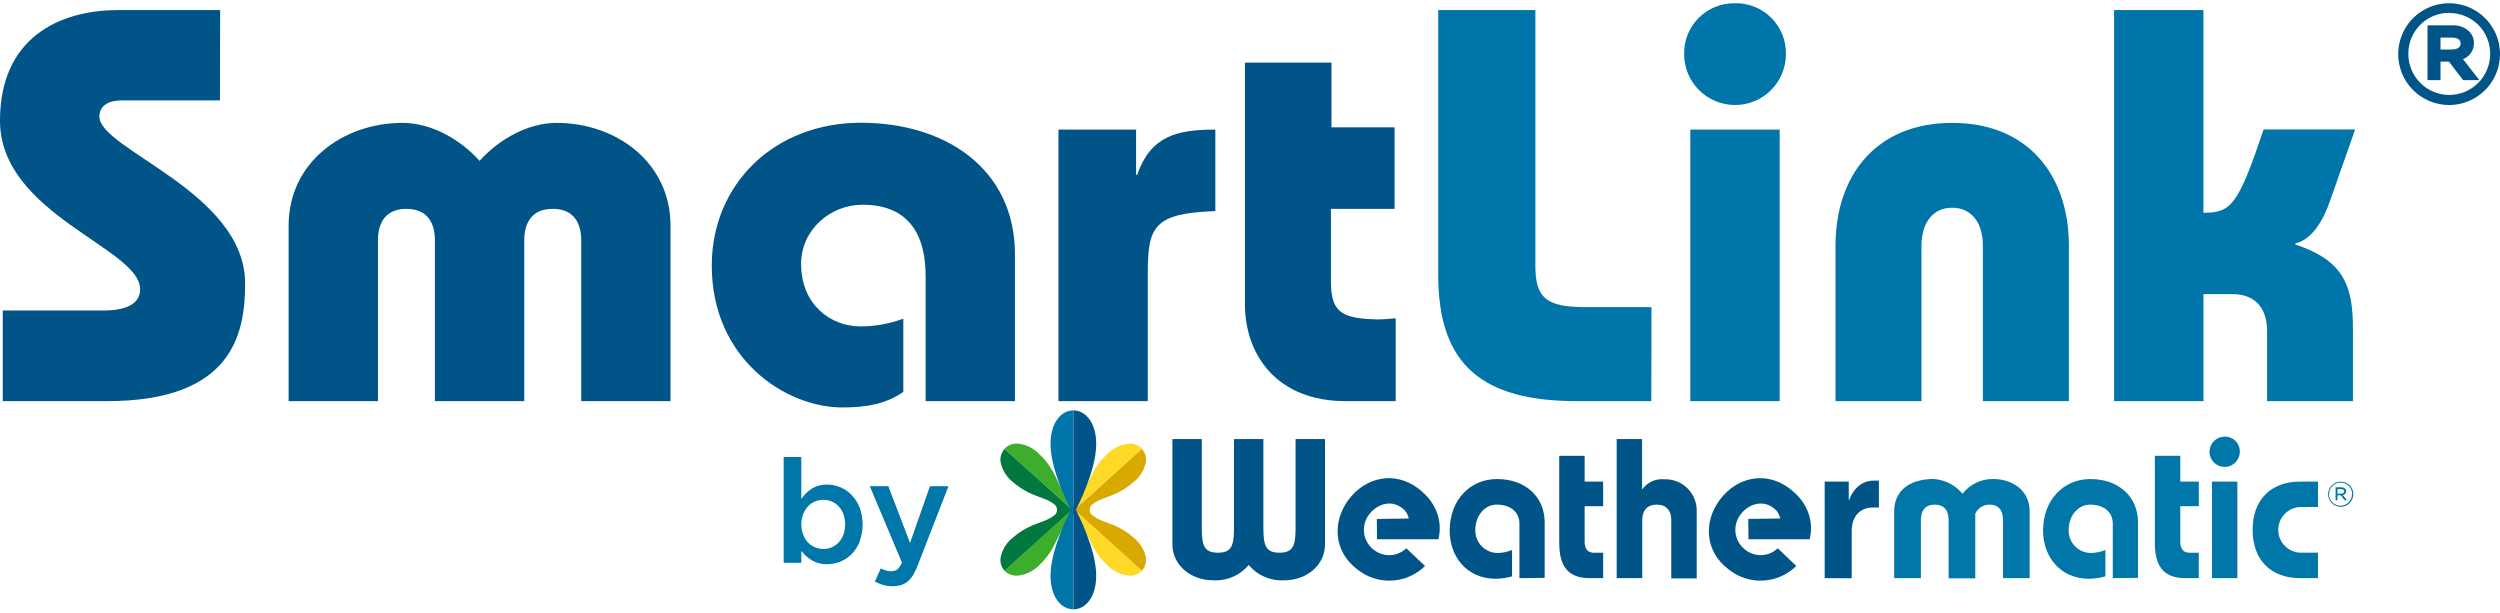
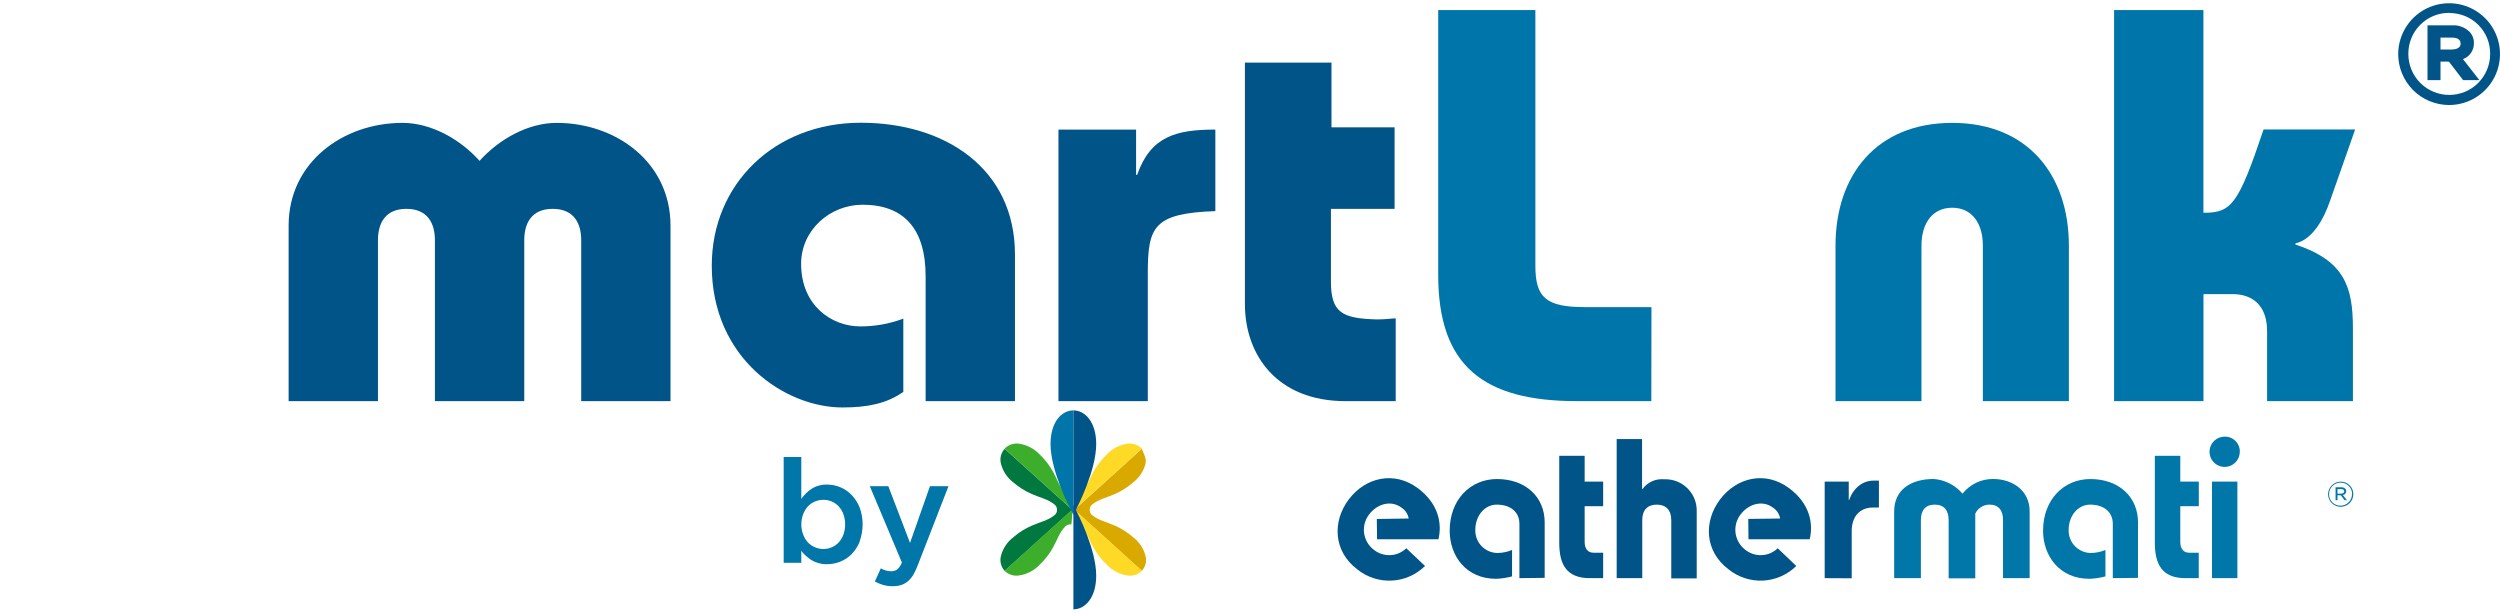
<svg xmlns="http://www.w3.org/2000/svg" width="583" height="143" viewBox="0 0 583 143" fill="none">
-   <path d="M51.293 23.411H28.387C25.517 23.411 23.176 24.49 23.176 27.188C23.176 34.88 57.163 44.774 57.163 66.116C57.184 77.877 54.163 93.543 24.999 93.543H0.647V72.406H24.222C29.423 72.406 32.681 70.842 32.681 67.454C32.681 57.819 0 50.007 0 28.137C0 9.126 13.411 2.35 27.599 2.35H51.336L51.293 23.411Z" fill="#005487" />
  <path d="M101.422 93.543V55.995C101.422 52.09 99.728 48.702 94.776 48.702C89.823 48.702 88.14 52.09 88.14 55.995V93.543H67.306V52.618C67.306 37.901 79.94 28.655 93.869 28.655C100.516 28.655 107.281 32.431 111.834 37.513C116.398 32.431 123.163 28.655 129.809 28.655C143.738 28.655 156.362 37.901 156.362 52.618V93.543H135.538V55.995C135.538 52.09 133.844 48.702 128.892 48.702C123.94 48.702 122.257 52.09 122.257 55.995V93.543H101.422Z" fill="#005487" />
  <path d="M215.855 93.543V64.411C215.855 53.212 210.654 47.742 201.149 47.742C193.596 47.742 186.82 53.6 186.82 61.541C186.82 71.176 193.855 76.118 200.62 76.118C204.047 76.126 207.447 75.512 210.654 74.305V91.385C206.748 94.115 202.314 95.021 196.455 95.021C183.173 95.021 165.986 83.703 165.986 61.951C165.986 42.951 180.573 28.623 200.749 28.623C220.419 28.623 236.689 39.304 236.689 59.351V93.543H215.855Z" fill="#005487" />
  <path d="M264.936 40.761H265.195C268.314 31.784 274.313 30.219 283.419 30.219V49.23C268.972 49.748 267.666 52.877 267.666 63.807V93.543H246.832V30.219H264.936V40.761Z" fill="#005487" />
  <path d="M325.218 29.691V48.702H310.371V65.63C310.371 72.924 312.972 74.262 321.042 74.489C322.477 74.489 324.042 74.359 325.477 74.23V93.543H313.759C297.866 93.543 290.314 82.861 290.314 70.885V14.596H310.501V29.701L325.218 29.691Z" fill="#005487" />
  <path d="M385.088 93.543H367.76C345.782 93.543 335.392 85.203 335.392 64.12V2.35H358.05V61.984C358.05 69.407 360.521 71.619 369.627 71.619H385.121L385.088 93.543Z" fill="#0075A9" />
-   <path d="M404.606 0.753C406.173 0.723 407.73 1.008 409.184 1.594C410.638 2.18 411.959 3.053 413.067 4.161C414.175 5.269 415.048 6.59 415.634 8.044C416.219 9.498 416.505 11.055 416.475 12.622C416.475 15.77 415.224 18.788 412.998 21.014C410.773 23.24 407.754 24.49 404.606 24.49C401.458 24.49 398.44 23.24 396.214 21.014C393.988 18.788 392.738 15.77 392.738 12.622C392.707 11.055 392.993 9.498 393.578 8.044C394.164 6.59 395.037 5.269 396.145 4.161C397.254 3.053 398.574 2.18 400.028 1.594C401.482 1.008 403.039 0.723 404.606 0.753V0.753ZM415.018 93.543H394.183V30.22H415.018V93.543Z" fill="#0075A9" />
  <path d="M428.041 93.543V57.301C428.041 40.89 437.546 28.655 455.252 28.655C472.957 28.655 482.463 40.89 482.463 57.301V93.543H462.405V57.301C462.405 51.831 459.675 48.443 455.252 48.443C450.828 48.443 448.087 51.831 448.087 57.301V93.543H428.041Z" fill="#0075A9" />
  <path d="M493.005 2.35H513.839V49.619C520.313 49.619 521.91 47.925 527.866 30.198H549.218L543.359 46.857C541.924 51.032 539.324 55.844 535.289 56.761V57.02C546.747 60.797 548.7 66.915 548.7 76.549V93.543H528.686V77.218C528.686 71.23 525.308 68.587 520.615 68.587H513.85V93.543H493.005V2.35Z" fill="#0075A9" />
  <path d="M559.974 12.708V12.622C560.151 9.769 561.41 7.091 563.492 5.133C565.575 3.176 568.326 2.086 571.185 2.086C574.043 2.086 576.794 3.176 578.877 5.133C580.96 7.091 582.218 9.769 582.395 12.622V12.622C582.404 15.601 581.228 18.461 579.128 20.574C577.028 22.686 574.174 23.878 571.195 23.886C568.217 23.895 565.356 22.72 563.244 20.619C561.131 18.519 559.94 15.666 559.931 12.687L559.974 12.708ZM581.37 12.622C581.361 9.915 580.278 7.322 578.358 5.414C576.437 3.506 573.838 2.439 571.131 2.448C568.424 2.456 565.831 3.54 563.923 5.46C562.015 7.38 560.948 9.98 560.956 12.687V12.752C560.965 14.092 561.237 15.418 561.758 16.653C562.279 17.888 563.038 19.008 563.992 19.95C564.945 20.892 566.075 21.636 567.317 22.142C568.558 22.646 569.887 22.902 571.228 22.894C572.568 22.885 573.894 22.613 575.129 22.092C576.364 21.571 577.484 20.812 578.426 19.858C579.368 18.904 580.113 17.775 580.618 16.533C581.123 15.291 581.378 13.962 581.37 12.622V12.622ZM566.761 6.558H571.908C573.16 6.503 574.384 6.941 575.317 7.778C575.619 8.065 575.857 8.412 576.017 8.796C576.177 9.181 576.254 9.595 576.245 10.011V10.065C576.244 10.895 575.941 11.696 575.394 12.319C574.846 12.943 574.09 13.345 573.267 13.453L576.838 18.071H574.68L571.357 13.755H568.412V18.071H566.707L566.761 6.558ZM571.756 12.212C573.364 12.212 574.486 11.467 574.486 10.162V10.097C574.486 8.889 573.483 8.112 571.843 8.112H568.466V12.212H571.756Z" fill="#005487" />
  <path d="M571.132 24.49C567.984 24.49 564.965 23.24 562.739 21.014C560.513 18.788 559.263 15.77 559.263 12.622V12.622C559.263 10.274 559.959 7.98 561.263 6.028C562.567 4.076 564.421 2.555 566.59 1.657C568.758 0.759 571.145 0.524 573.447 0.981C575.749 1.439 577.864 2.57 579.524 4.23C581.184 5.889 582.314 8.004 582.772 10.306C583.23 12.609 582.995 14.995 582.097 17.164C581.198 19.332 579.677 21.186 577.725 22.49C575.774 23.794 573.479 24.49 571.132 24.49ZM571.196 2.998C569.934 2.986 568.681 3.227 567.513 3.706C566.344 4.185 565.283 4.892 564.392 5.786C563.5 6.681 562.796 7.744 562.322 8.914C561.847 10.084 561.61 11.338 561.626 12.6C561.626 13.853 561.873 15.093 562.352 16.25C562.831 17.407 563.534 18.459 564.42 19.345C565.305 20.23 566.357 20.933 567.514 21.412C568.671 21.892 569.911 22.138 571.164 22.138C572.416 22.138 573.657 21.892 574.814 21.412C575.971 20.933 577.023 20.23 577.908 19.345C578.794 18.459 579.496 17.407 579.976 16.25C580.455 15.093 580.702 13.853 580.702 12.6V12.622C580.724 11.364 580.493 10.115 580.024 8.947C579.555 7.78 578.857 6.719 577.971 5.826C577.085 4.933 576.029 4.226 574.865 3.748C573.702 3.269 572.454 3.029 571.196 3.041V2.998ZM578.188 18.686H574.401L571.088 14.37H569.125V18.686H566.093V5.9H571.908C573.334 5.837 574.727 6.341 575.782 7.303C576.146 7.653 576.434 8.073 576.629 8.539C576.824 9.005 576.921 9.506 576.915 10.011C576.944 10.829 576.713 11.634 576.255 12.313C575.798 12.991 575.137 13.507 574.368 13.787L578.188 18.686ZM575.08 17.412H575.512L572.146 13.097L573.149 12.859C573.824 12.783 574.446 12.461 574.9 11.956C575.353 11.451 575.606 10.797 575.609 10.119C575.617 9.782 575.555 9.446 575.427 9.134C575.299 8.822 575.107 8.54 574.865 8.306C574.058 7.575 572.997 7.187 571.908 7.227H567.42V17.412H567.808V13.097H571.736L575.08 17.412ZM571.779 12.87H567.83V7.475H571.844C573.85 7.475 575.145 8.554 575.145 10.119C575.145 11.683 573.818 12.87 571.757 12.87H571.779ZM569.125 11.543H571.757C572.243 11.543 573.818 11.446 573.818 10.162C573.818 8.878 572.437 8.77 571.844 8.77H569.125V11.543Z" fill="#005487" />
  <path d="M200.512 126.235C200.089 127.321 199.459 128.314 198.656 129.159C197.906 129.942 196.997 130.557 195.991 130.961C195.012 131.363 193.964 131.568 192.905 131.565C191.624 131.614 190.357 131.287 189.258 130.627C188.34 130.053 187.529 129.323 186.863 128.469V131.242H182.752V106.566H186.863V116.352C187.51 115.407 188.334 114.597 189.291 113.968C190.37 113.297 191.625 112.963 192.895 113.007C193.946 113.008 194.988 113.217 195.959 113.622C196.955 114.029 197.852 114.643 198.591 115.424C199.397 116.267 200.034 117.256 200.469 118.337C201.396 120.888 201.396 123.684 200.469 126.235H200.512ZM196.682 119.913C196.446 119.246 196.079 118.633 195.603 118.111C195.152 117.615 194.6 117.221 193.984 116.956C193.361 116.687 192.689 116.551 192.01 116.557C191.328 116.553 190.652 116.689 190.024 116.956C189.396 117.22 188.833 117.618 188.374 118.122C187.907 118.652 187.542 119.262 187.295 119.923C187.005 120.677 186.862 121.479 186.874 122.286C186.86 123.094 187.003 123.896 187.295 124.649C187.539 125.315 187.905 125.93 188.374 126.462C188.836 126.959 189.399 127.353 190.024 127.616C190.651 127.887 191.327 128.027 192.01 128.026C192.689 128.029 193.362 127.889 193.984 127.616C194.6 127.356 195.152 126.966 195.603 126.473C196.075 125.947 196.441 125.335 196.682 124.671C197.228 123.132 197.228 121.452 196.682 119.913V119.913Z" fill="#0076A9" />
  <path d="M214.064 131.706C213.763 132.509 213.403 133.288 212.985 134.036C212.637 134.609 212.204 135.126 211.701 135.568C211.241 135.95 210.714 136.243 210.147 136.431C209.527 136.615 208.884 136.706 208.237 136.701C207.465 136.713 206.695 136.615 205.95 136.41C205.281 136.21 204.634 135.943 204.019 135.611L205.4 132.547C205.77 132.749 206.161 132.912 206.565 133.033C206.962 133.16 207.378 133.222 207.795 133.216C208.312 133.239 208.821 133.087 209.241 132.785C209.731 132.344 210.102 131.788 210.32 131.166L202.843 113.385H207.158L212.219 126.613L216.869 113.385H221.185L214.064 131.706Z" fill="#0076A9" />
-   <path d="M294.618 102.391V122.955C294.618 127.131 295.093 128.89 298.373 128.89C301.653 128.89 302.128 127.131 302.128 122.955V102.391H308.99V126.991C308.99 131.63 304.912 135.331 299.441 135.331C297.884 135.421 296.327 135.145 294.895 134.525C293.464 133.905 292.197 132.958 291.198 131.76C290.198 132.957 288.932 133.904 287.501 134.524C286.069 135.144 284.512 135.421 282.955 135.331C277.485 135.331 273.406 131.63 273.406 126.991V102.391H280.258V122.955C280.258 127.131 280.722 128.89 284.012 128.89C287.303 128.89 287.767 127.131 287.767 122.955V102.391H294.618Z" fill="#005487" />
  <path d="M332.317 131.986C330.245 134.033 327.493 135.246 324.584 135.396C321.675 135.545 318.813 134.619 316.543 132.795C310.954 128.598 310.651 121.66 314.503 116.503C318.355 111.346 325.109 109.695 330.688 113.881C335.51 117.496 336.309 122.146 335.446 125.75H321.128L321.074 121.024L328.508 120.916C328.416 120.391 328.215 119.891 327.917 119.449C327.62 119.006 327.233 118.631 326.782 118.348C324.44 116.6 321.16 117.431 319.229 120.031C318.308 121.257 317.905 122.795 318.107 124.314C318.309 125.834 319.099 127.213 320.308 128.156C321.396 129.052 322.776 129.517 324.185 129.461C325.594 129.406 326.933 128.833 327.947 127.854L332.317 131.986Z" fill="#005487" />
  <path d="M354.328 134.824V122.124C354.328 119.438 352.288 117.679 349.041 117.679C346.225 117.679 344.045 120.269 344.045 123.559C344.021 124.257 344.137 124.953 344.386 125.605C344.636 126.257 345.014 126.853 345.498 127.356C345.982 127.859 346.562 128.26 347.204 128.534C347.846 128.809 348.537 128.952 349.235 128.954C350.396 128.943 351.543 128.704 352.612 128.253V134.414C351.387 134.749 350.127 134.937 348.857 134.975C341.909 134.975 338.068 129.645 338.068 123.764C338.068 116.535 342.891 111.713 349.095 111.713C355.86 111.713 360.219 115.974 360.219 121.811V134.759L354.328 134.824Z" fill="#005487" />
  <path d="M373.856 112.306V118.046H369.54V126.386C369.54 128.059 370.371 128.89 371.579 128.89H373.856V134.824H370.749C365.278 134.824 363.617 131.587 363.617 126.57V106.286H369.54V112.306H373.856Z" fill="#005487" />
  <path d="M377.007 134.824V102.391H382.93V114.043H383.027C383.605 113.253 384.378 112.628 385.271 112.229C386.165 111.829 387.147 111.67 388.12 111.767C389.122 111.73 390.12 111.901 391.053 112.268C391.985 112.635 392.833 113.19 393.541 113.898C394.25 114.607 394.805 115.454 395.172 116.387C395.538 117.319 395.709 118.318 395.673 119.319V134.889H389.739V121.294C389.739 118.974 388.53 117.679 386.351 117.679C384.171 117.679 382.974 118.974 382.974 121.294V134.824H377.007Z" fill="#005487" />
  <path d="M418.892 131.986C416.821 134.03 414.071 135.242 411.164 135.391C408.258 135.54 405.398 134.616 403.129 132.795C397.529 128.598 397.227 121.66 401.089 116.503C404.952 111.346 411.696 109.695 417.274 113.881C422.097 117.496 422.895 122.146 422.021 125.75H407.747L407.693 121.013L415.127 120.916C415.035 120.392 414.835 119.893 414.54 119.451C414.245 119.009 413.86 118.633 413.411 118.348C411.07 116.6 407.779 117.431 405.858 120.031C404.935 121.256 404.53 122.794 404.732 124.315C404.934 125.835 405.726 127.215 406.937 128.156C408.024 129.052 409.402 129.516 410.809 129.46C412.216 129.405 413.553 128.833 414.566 127.854L418.892 131.986Z" fill="#005487" />
  <path d="M425.516 134.824V112.306H431.127V116.622H431.213C432.238 113.698 434.45 112.08 436.921 112.08H438.162V118.359H436.727C433.77 118.359 431.817 120.398 431.817 123.829V134.856L425.516 134.824Z" fill="#005487" />
  <path d="M441.722 134.824V119.254C441.722 114.345 445.422 111.702 450.936 111.702C452.228 111.796 453.489 112.148 454.644 112.737C455.798 113.327 456.823 114.141 457.658 115.133C458.504 114.053 459.587 113.182 460.824 112.587C462.061 111.992 463.417 111.689 464.789 111.702C469.235 111.702 473.313 114.302 473.313 119.254V134.824H467.109V121.294C467.109 118.974 466.03 117.636 463.872 117.679C463.193 117.691 462.53 117.892 461.958 118.26C461.386 118.628 460.928 119.148 460.636 119.761V134.867H454.421V121.294C454.421 118.974 453.342 117.679 451.184 117.679C449.026 117.679 447.947 118.974 447.947 121.294V134.824H441.722Z" fill="#0076A9" />
  <path d="M492.703 134.824V122.124C492.703 119.438 490.663 117.679 487.416 117.679C484.589 117.679 482.409 120.269 482.409 123.559C482.385 124.257 482.501 124.953 482.75 125.605C483 126.257 483.378 126.853 483.862 127.356C484.346 127.859 484.926 128.26 485.568 128.534C486.21 128.809 486.901 128.952 487.599 128.954C488.763 128.943 489.914 128.704 490.987 128.253V134.414C489.762 134.748 488.502 134.937 487.232 134.975C480.284 134.975 476.443 129.645 476.443 123.764C476.443 116.535 481.255 111.713 487.47 111.713C494.224 111.713 498.583 115.974 498.583 121.811V134.759L492.703 134.824Z" fill="#0076A9" />
  <path d="M512.76 112.306V118.046H508.444V126.386C508.444 128.059 509.275 128.89 510.484 128.89H512.749V134.824H509.642C504.183 134.824 502.51 131.587 502.51 126.57V106.286H508.444V112.306H512.76Z" fill="#0076A9" />
  <path d="M522.308 105.584C522.264 106.27 522.02 106.929 521.607 107.479C521.193 108.028 520.628 108.445 519.981 108.678C519.333 108.91 518.632 108.949 517.963 108.788C517.295 108.627 516.687 108.275 516.216 107.773C515.745 107.272 515.431 106.644 515.312 105.967C515.194 105.289 515.275 104.592 515.548 103.96C515.82 103.328 516.271 102.79 516.846 102.412C517.42 102.033 518.092 101.831 518.78 101.829C519.267 101.813 519.753 101.901 520.203 102.087C520.654 102.274 521.059 102.554 521.393 102.909C521.727 103.264 521.981 103.687 522.139 104.148C522.297 104.609 522.355 105.099 522.308 105.584V105.584ZM515.835 112.306H521.758V134.824H515.835V112.306Z" fill="#0076A9" />
-   <path d="M540.554 118.229H536.616C535.202 118.229 533.847 118.791 532.847 119.79C531.848 120.79 531.286 122.146 531.286 123.559C531.286 124.973 531.848 126.329 532.847 127.328C533.847 128.328 535.202 128.889 536.616 128.889H540.554V134.823H536.422C529.473 134.823 525.309 130.508 525.309 123.559C525.309 116.611 529.473 112.306 536.422 112.306H540.554V118.229Z" fill="#0076A9" />
  <path d="M542.906 115.262C542.909 114.48 543.222 113.731 543.776 113.179C544.33 112.627 545.08 112.317 545.863 112.317C546.248 112.315 546.629 112.39 546.985 112.536C547.341 112.682 547.664 112.897 547.937 113.169C548.21 113.441 548.426 113.764 548.574 114.119C548.721 114.475 548.797 114.856 548.797 115.241V115.241C548.797 116.022 548.487 116.771 547.935 117.323C547.382 117.876 546.633 118.186 545.852 118.186C545.071 118.186 544.321 117.876 543.769 117.323C543.217 116.771 542.906 116.022 542.906 115.241V115.262ZM548.528 115.241C548.528 114.525 548.243 113.839 547.738 113.333C547.232 112.827 546.546 112.543 545.83 112.543C545.115 112.543 544.429 112.827 543.923 113.333C543.417 113.839 543.133 114.525 543.133 115.241V115.241C543.127 115.593 543.192 115.943 543.324 116.27C543.455 116.598 543.651 116.895 543.899 117.145C544.148 117.396 544.443 117.594 544.77 117.728C545.096 117.862 545.445 117.93 545.798 117.927C546.152 117.929 546.503 117.86 546.83 117.724C547.157 117.589 547.455 117.391 547.705 117.14C547.955 116.889 548.152 116.591 548.286 116.263C548.42 115.935 548.487 115.584 548.484 115.23L548.528 115.241ZM544.654 113.633H546.003C546.331 113.616 546.653 113.728 546.898 113.946C546.979 114.022 547.042 114.114 547.085 114.216C547.128 114.319 547.149 114.428 547.147 114.539V114.539C547.148 114.759 547.069 114.972 546.923 115.137C546.778 115.302 546.577 115.408 546.359 115.435L547.298 116.643H546.747L545.873 115.499H545.107V116.643H544.654V113.633ZM545.97 115.111C546.391 115.111 546.683 114.917 546.683 114.582C546.683 114.269 546.424 114.064 545.992 114.064H545.107V115.143L545.97 115.111Z" fill="#0076A9" />
  <path d="M234.294 104.667C233.863 105.129 233.557 105.694 233.406 106.308C233.255 106.921 233.263 107.564 233.431 108.173C233.879 109.892 234.889 111.411 236.301 112.489C237.608 113.622 239.082 114.547 240.671 115.23C242.634 116.082 244.361 116.406 245.882 117.625C246.09 117.785 246.255 117.994 246.362 118.233C246.469 118.472 246.516 118.734 246.497 118.995H249.896L250.036 118.844L234.294 104.667Z" fill="#00783F" />
  <path d="M234.294 133.119C233.863 132.656 233.558 132.091 233.407 131.478C233.256 130.864 233.264 130.222 233.431 129.612C233.879 127.893 234.889 126.374 236.301 125.296C237.605 124.159 239.079 123.235 240.67 122.556C242.634 121.704 244.36 121.38 245.882 120.161C246.078 120.017 246.236 119.829 246.344 119.611C246.451 119.393 246.503 119.152 246.497 118.909H249.885C249.885 118.909 249.971 118.909 250.036 118.909L234.294 133.119Z" fill="#00783F" />
  <path d="M249.993 118.876L234.262 133.097C234.71 133.551 235.264 133.887 235.874 134.075C236.484 134.263 237.131 134.298 237.757 134.176C239.539 133.898 241.179 133.037 242.419 131.727C243.666 130.547 244.725 129.182 245.558 127.681C246.583 125.836 247.047 124.174 248.407 122.782C248.589 122.589 248.817 122.443 249.069 122.359C249.321 122.274 249.59 122.253 249.852 122.297L249.917 121.595C249.993 120.721 250.057 119.848 250.133 118.974V118.704C250.057 117.83 249.993 116.956 249.917 116.082L249.852 115.381C249.589 115.425 249.319 115.403 249.066 115.317C248.814 115.23 248.587 115.081 248.407 114.884C247.047 113.503 246.583 111.842 245.558 109.997C244.728 108.493 243.669 107.128 242.419 105.951C241.176 104.642 239.539 103.778 237.757 103.491C237.126 103.38 236.476 103.426 235.867 103.625C235.257 103.825 234.706 104.171 234.262 104.634L249.993 118.823" fill="#3DAE2B" />
-   <path d="M266.263 104.667C266.695 105.129 267.001 105.694 267.152 106.308C267.303 106.921 267.294 107.564 267.127 108.173C266.679 109.892 265.668 111.411 264.257 112.489C262.966 113.618 261.511 114.542 259.941 115.23C257.977 116.082 256.262 116.406 254.73 117.625C254.522 117.785 254.357 117.994 254.25 118.233C254.142 118.472 254.096 118.734 254.115 118.995H250.716L250.586 118.844L266.263 104.667Z" fill="#DAA900" />
+   <path d="M266.263 104.667C267.303 106.921 267.294 107.564 267.127 108.173C266.679 109.892 265.668 111.411 264.257 112.489C262.966 113.618 261.511 114.542 259.941 115.23C257.977 116.082 256.262 116.406 254.73 117.625C254.522 117.785 254.357 117.994 254.25 118.233C254.142 118.472 254.096 118.734 254.115 118.995H250.716L250.586 118.844L266.263 104.667Z" fill="#DAA900" />
  <path d="M266.264 133.119C266.694 132.656 266.999 132.091 267.15 131.478C267.301 130.864 267.293 130.222 267.127 129.612C266.679 127.893 265.668 126.374 264.257 125.296C262.969 124.164 261.513 123.24 259.941 122.556C257.977 121.704 256.262 121.38 254.73 120.161C254.533 120.017 254.375 119.829 254.268 119.611C254.161 119.393 254.108 119.152 254.115 118.909H250.727C250.727 118.909 250.64 118.909 250.586 118.909L266.264 133.119Z" fill="#DAA900" />
  <path d="M250.564 118.876L266.295 133.097C265.846 133.551 265.292 133.887 264.683 134.075C264.073 134.263 263.426 134.298 262.799 134.176C261.017 133.898 259.378 133.037 258.138 131.727C256.89 130.547 255.831 129.182 254.998 127.681C253.919 125.836 253.509 124.174 252.15 122.782C251.967 122.589 251.74 122.443 251.488 122.359C251.236 122.274 250.967 122.253 250.704 122.297L250.639 121.595C250.564 120.721 250.499 119.848 250.424 118.974V118.704C250.499 117.83 250.564 116.956 250.639 116.082L250.704 115.381C250.967 115.425 251.238 115.403 251.49 115.317C251.743 115.23 251.97 115.081 252.15 114.884C253.509 113.503 253.973 111.842 254.998 109.997C255.829 108.493 256.888 107.128 258.138 105.951C259.38 104.642 261.018 103.778 262.799 103.491C263.431 103.38 264.08 103.426 264.69 103.625C265.3 103.825 265.851 104.171 266.295 104.634L250.564 118.823" fill="#FED925" />
  <path d="M250.315 95.701C247.586 95.701 244.985 98.398 244.985 103.556C244.985 109.77 249.42 118.283 249.614 118.661L249.798 119.006L250.315 120.085V95.701Z" fill="#0075A9" />
  <path d="M250.316 95.701C253.035 95.701 255.636 98.398 255.636 103.556C255.636 109.77 251.201 118.283 251.007 118.661L250.824 119.006L250.316 120.085V95.701Z" fill="#005487" />
-   <path d="M250.315 142.095C247.586 142.095 244.985 139.398 244.985 134.241C244.985 128.026 249.42 119.513 249.614 119.135L249.798 118.79L250.315 117.711V142.095Z" fill="#0075A9" />
  <path d="M250.316 142.095C253.035 142.095 255.636 139.398 255.636 134.241C255.636 128.026 251.201 119.513 251.007 119.135L250.824 118.79L250.316 117.711V142.095Z" fill="#005487" />
</svg>